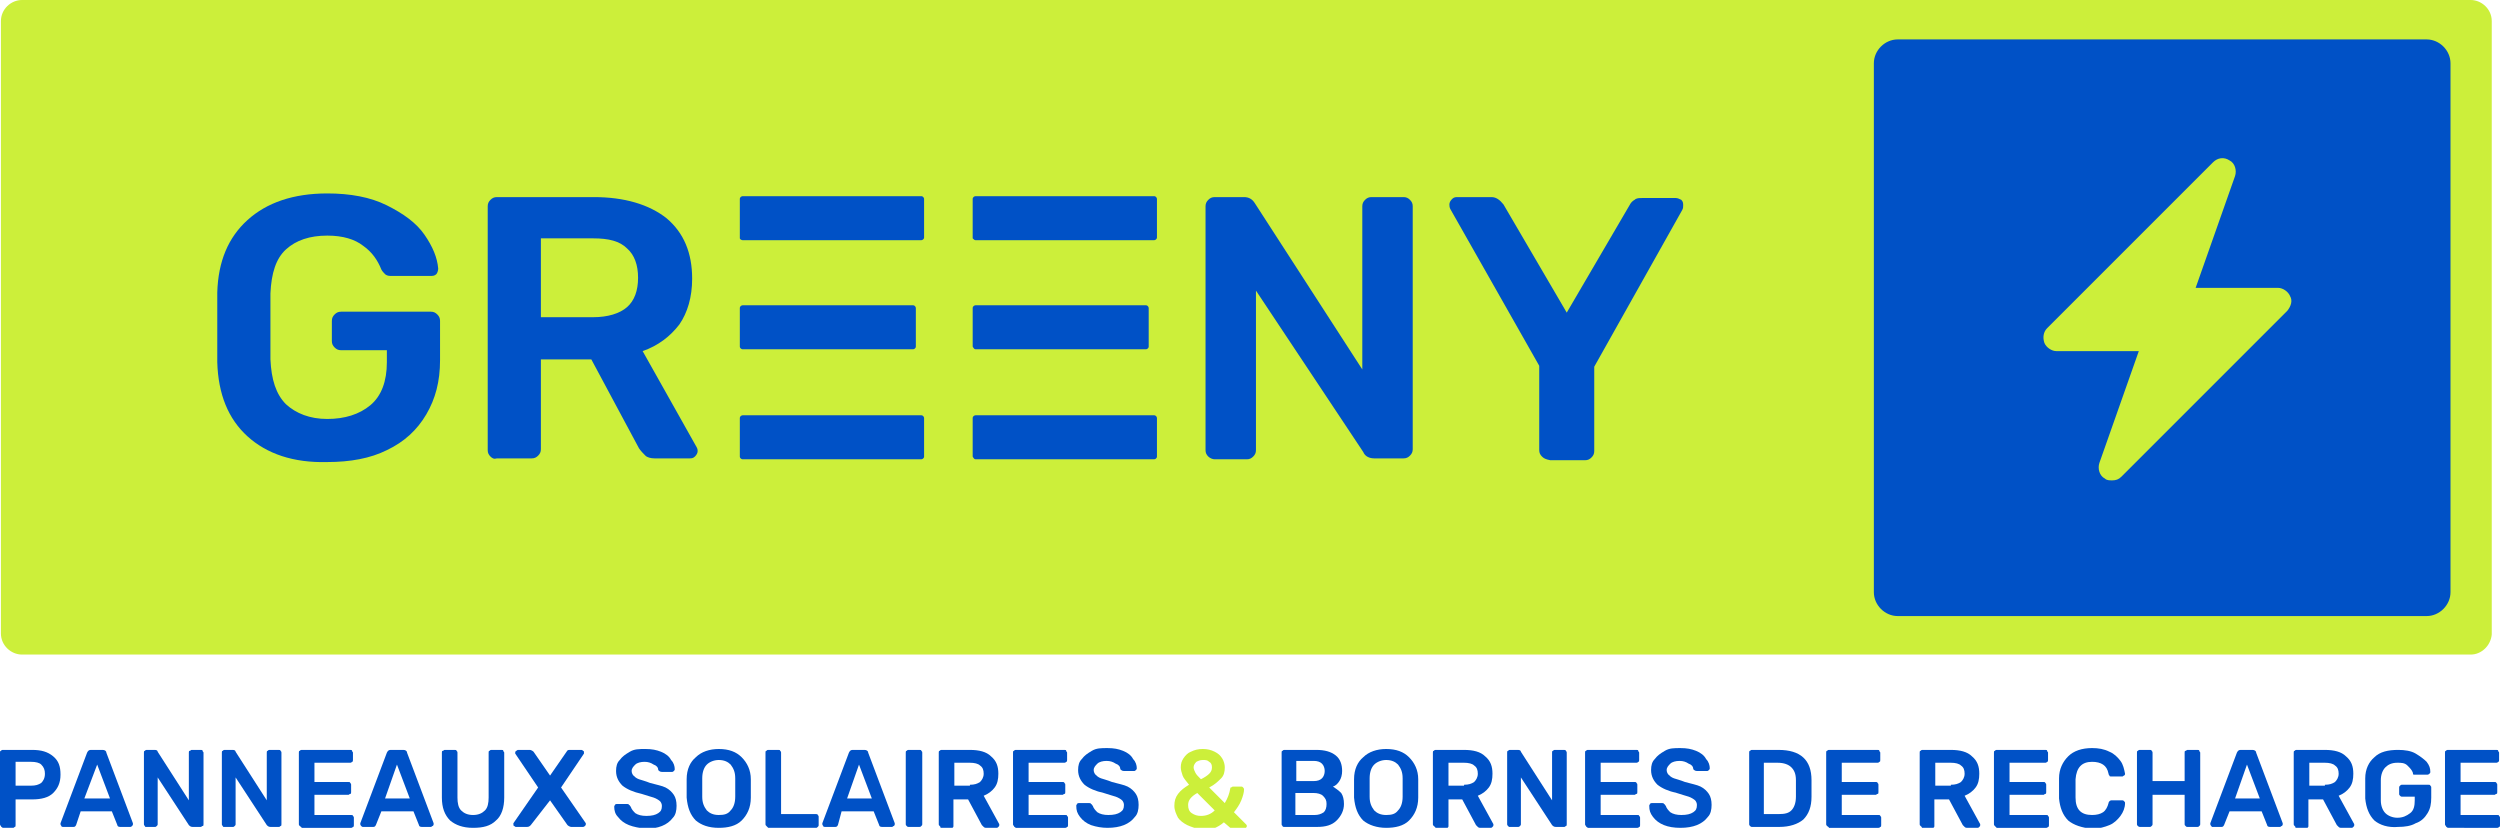
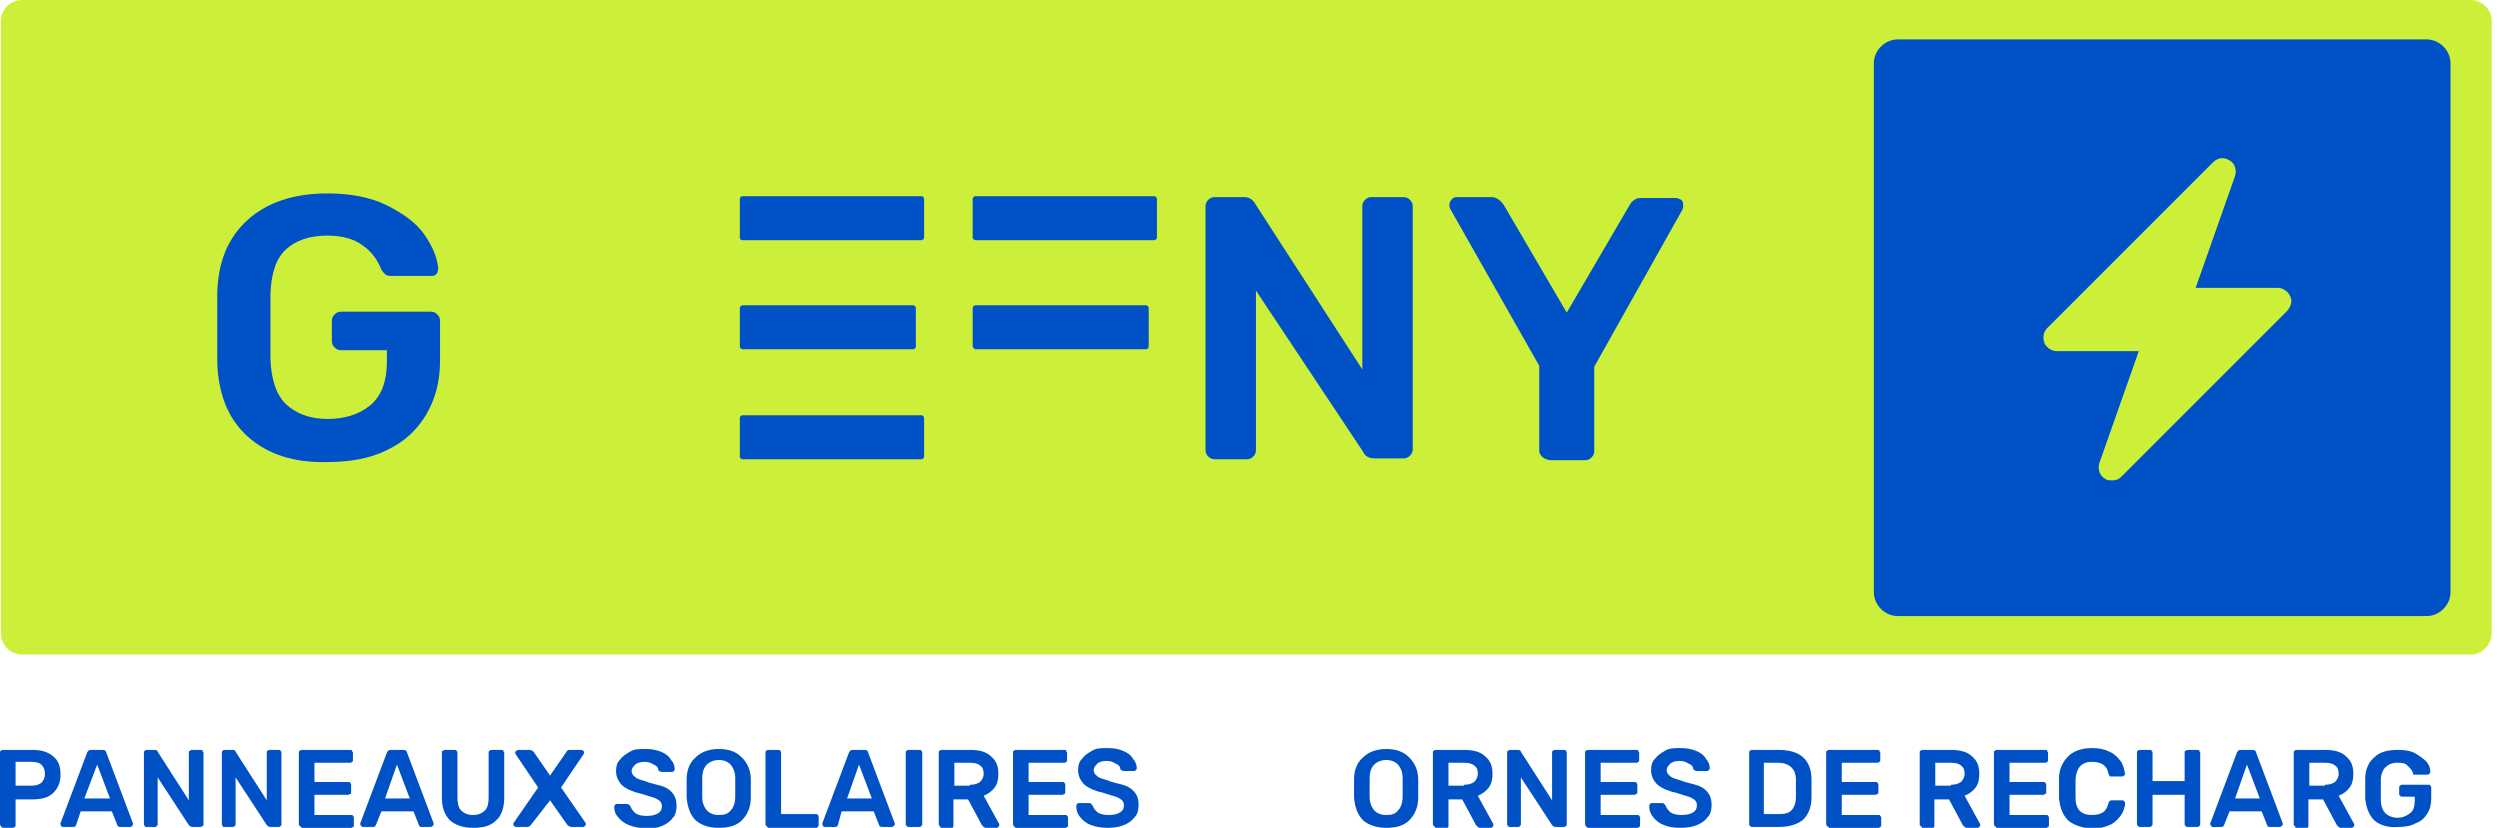
<svg xmlns="http://www.w3.org/2000/svg" version="1.1" id="Calque_1" x="0px" y="0px" viewBox="0 0 272.7 90.3" style="enable-background:new 0 0 272.7 90.3;" xml:space="preserve">
  <style type="text/css">
	.st0{fill:#CCEF3A;}
	.st1{fill:#0051C6;}
</style>
  <g>
    <g>
      <path class="st0" d="M269.5,71.4H2.4c-1.2,0-2.3-1-2.3-2.3V2.3C0.1,1,1.2,0,2.4,0h267.1c1.2,0,2.3,1,2.3,2.3v66.9    C271.7,70.4,270.7,71.4,269.5,71.4z" />
      <g>
        <g>
          <path class="st1" d="M27,47.6c-2.1-1.9-3.2-4.6-3.3-8.1c0-0.8,0-2.1,0-3.8c0-1.7,0-3,0-3.8c0.1-3.4,1.2-6,3.3-7.9      c2.1-1.9,5-2.9,8.7-2.9c2.5,0,4.7,0.4,6.5,1.3c1.8,0.9,3.2,1.9,4.1,3.2c0.9,1.3,1.4,2.5,1.5,3.7c0,0.2-0.1,0.5-0.2,0.6      c-0.2,0.2-0.4,0.2-0.7,0.2h-4.3c-0.3,0-0.5-0.1-0.6-0.2c-0.1-0.1-0.3-0.3-0.4-0.5c-0.4-1-1-1.9-2-2.6c-0.9-0.7-2.2-1.1-3.9-1.1      c-1.9,0-3.4,0.5-4.5,1.5c-1.1,1-1.6,2.6-1.7,4.8c0,0.8,0,2,0,3.6c0,1.6,0,2.8,0,3.6c0.1,2.2,0.6,3.8,1.7,4.9      c1.1,1,2.6,1.6,4.5,1.6c1.9,0,3.5-0.5,4.7-1.5c1.2-1,1.8-2.6,1.8-4.7v-1.3h-5c-0.3,0-0.5-0.1-0.7-0.3c-0.2-0.2-0.3-0.4-0.3-0.7      V35c0-0.3,0.1-0.5,0.3-0.7c0.2-0.2,0.4-0.3,0.7-0.3H47c0.3,0,0.5,0.1,0.7,0.3c0.2,0.2,0.3,0.4,0.3,0.7v4.3      c0,2.3-0.5,4.2-1.5,5.9c-1,1.7-2.4,3-4.3,3.9c-1.8,0.9-4,1.3-6.5,1.3C32,50.5,29.1,49.5,27,47.6z" />
-           <path class="st1" d="M53.5,49.8c-0.2-0.2-0.3-0.4-0.3-0.7V22.5c0-0.3,0.1-0.5,0.3-0.7c0.2-0.2,0.4-0.3,0.7-0.3h10.6      c3.3,0,6,0.8,7.9,2.3c1.9,1.6,2.8,3.8,2.8,6.6c0,2-0.5,3.7-1.4,5c-1,1.3-2.3,2.3-4,2.9L76,48.8c0.1,0.2,0.1,0.3,0.1,0.4      c0,0.2-0.1,0.4-0.3,0.6c-0.2,0.2-0.4,0.2-0.6,0.2h-3.8c-0.4,0-0.8-0.1-1-0.3c-0.2-0.2-0.5-0.5-0.7-0.8l-5.2-9.7H59v9.8      c0,0.3-0.1,0.5-0.3,0.7c-0.2,0.2-0.4,0.3-0.7,0.3h-3.8C53.9,50.1,53.7,50,53.5,49.8z M64.7,34.6c1.6,0,2.9-0.4,3.7-1.1      c0.8-0.7,1.2-1.8,1.2-3.2c0-1.4-0.4-2.5-1.2-3.2c-0.8-0.8-2-1.1-3.7-1.1H59v8.6H64.7z" />
          <path class="st1" d="M131.8,49.8c-0.2-0.2-0.3-0.4-0.3-0.7V22.5c0-0.3,0.1-0.5,0.3-0.7c0.2-0.2,0.4-0.3,0.7-0.3h3.2      c0.5,0,0.9,0.2,1.2,0.7l11.7,18.1V22.5c0-0.3,0.1-0.5,0.3-0.7c0.2-0.2,0.4-0.3,0.7-0.3h3.5c0.3,0,0.5,0.1,0.7,0.3      c0.2,0.2,0.3,0.4,0.3,0.7V49c0,0.3-0.1,0.5-0.3,0.7c-0.2,0.2-0.4,0.3-0.7,0.3h-3.2c-0.5,0-1-0.2-1.2-0.7L137,31.7v17.4      c0,0.3-0.1,0.5-0.3,0.7c-0.2,0.2-0.4,0.3-0.7,0.3h-3.5C132.3,50.1,132,50,131.8,49.8z" />
          <path class="st1" d="M168.2,49.8c-0.2-0.2-0.3-0.4-0.3-0.7v-9.2l-9.7-17.1c-0.1-0.2-0.1-0.4-0.1-0.5c0-0.2,0.1-0.4,0.3-0.6      c0.2-0.2,0.4-0.2,0.6-0.2h3.7c0.5,0,0.9,0.3,1.3,0.8l6.9,11.8l6.9-11.8c0.1-0.2,0.3-0.4,0.5-0.5c0.2-0.2,0.5-0.2,0.8-0.2h3.7      c0.2,0,0.4,0.1,0.6,0.2c0.2,0.2,0.2,0.4,0.2,0.6c0,0.2,0,0.3-0.1,0.5l-9.6,17.1v9.2c0,0.3-0.1,0.5-0.3,0.7      c-0.2,0.2-0.4,0.3-0.7,0.3h-3.8C168.6,50.1,168.4,50,168.2,49.8z" />
        </g>
        <path class="st1" d="M81,26.2h19.5c0.1,0,0.3-0.1,0.3-0.3v-4.2c0-0.1-0.1-0.3-0.3-0.3H81c-0.1,0-0.3,0.1-0.3,0.3V26     C80.7,26.1,80.9,26.2,81,26.2z" />
        <path class="st1" d="M81,50.1h19.5c0.1,0,0.3-0.1,0.3-0.3v-4.2c0-0.1-0.1-0.3-0.3-0.3H81c-0.1,0-0.3,0.1-0.3,0.3v4.2     C80.7,50,80.9,50.1,81,50.1z" />
        <path class="st1" d="M81,38.1h18.6c0.1,0,0.3-0.1,0.3-0.3v-4.2c0-0.1-0.1-0.3-0.3-0.3H81c-0.1,0-0.3,0.1-0.3,0.3v4.2     C80.7,38,80.9,38.1,81,38.1z" />
        <path class="st1" d="M106.4,26.2h19.5c0.1,0,0.3-0.1,0.3-0.3v-4.2c0-0.1-0.1-0.3-0.3-0.3h-19.5c-0.1,0-0.3,0.1-0.3,0.3V26     C106.2,26.1,106.3,26.2,106.4,26.2z" />
-         <path class="st1" d="M106.4,50.1h19.5c0.1,0,0.3-0.1,0.3-0.3v-4.2c0-0.1-0.1-0.3-0.3-0.3h-19.5c-0.1,0-0.3,0.1-0.3,0.3v4.2     C106.2,50,106.3,50.1,106.4,50.1z" />
        <path class="st1" d="M106.4,38.1H125c0.1,0,0.3-0.1,0.3-0.3v-4.2c0-0.1-0.1-0.3-0.3-0.3h-18.6c-0.1,0-0.3,0.1-0.3,0.3v4.2     C106.2,38,106.3,38.1,106.4,38.1z" />
      </g>
      <path class="st1" d="M264.7,4.3h-57.7c-1.4,0-2.6,1.2-2.6,2.6v57.7c0,1.4,1.2,2.6,2.6,2.6h57.7c1.4,0,2.6-1.2,2.6-2.6V6.9    C267.3,5.5,266.1,4.3,264.7,4.3z" />
      <path class="st0" d="M249.8,32.3c-0.2-0.5-0.8-0.9-1.3-0.9h-9l4.3-12.2c0.2-0.6,0-1.4-0.6-1.7c-0.6-0.4-1.3-0.3-1.8,0.2    l-18.1,18.1c-0.4,0.4-0.5,1-0.3,1.6c0.2,0.5,0.8,0.9,1.3,0.9h9L229,50.5c-0.2,0.6,0,1.4,0.6,1.7c0.2,0.2,0.5,0.2,0.8,0.2    c0.4,0,0.7-0.1,1-0.4l18.1-18.1C249.9,33.4,250.1,32.8,249.8,32.3z" />
    </g>
    <g>
      <path class="st1" d="M0.1,90.1C0,90,0,90,0,89.9v-7.8c0-0.1,0-0.2,0.1-0.2c0.1-0.1,0.1-0.1,0.2-0.1h3.2c1,0,1.7,0.2,2.3,0.7    c0.6,0.5,0.8,1.1,0.8,2c0,0.9-0.3,1.5-0.8,2s-1.3,0.7-2.3,0.7H1.7v2.8c0,0.1,0,0.2-0.1,0.2c-0.1,0.1-0.1,0.1-0.2,0.1H0.3    C0.2,90.2,0.1,90.2,0.1,90.1z M3.4,85.7c0.5,0,0.8-0.1,1.1-0.3c0.2-0.2,0.4-0.5,0.4-1c0-0.4-0.1-0.7-0.4-1    c-0.2-0.2-0.6-0.3-1.1-0.3H1.7v2.6H3.4z" />
      <path class="st1" d="M6.7,90.1c0,0-0.1-0.1-0.1-0.2l0-0.1l2.9-7.7c0.1-0.2,0.2-0.3,0.4-0.3h1.3c0.2,0,0.4,0.1,0.4,0.3l2.9,7.7    l0,0.1c0,0.1,0,0.1-0.1,0.2s-0.1,0.1-0.2,0.1h-1.1c-0.2,0-0.3-0.1-0.3-0.2l-0.6-1.5H8.8L8.3,90c-0.1,0.2-0.2,0.2-0.3,0.2H6.9    C6.8,90.2,6.7,90.2,6.7,90.1z M9.2,87.1H12l-1.4-3.7L9.2,87.1z" />
      <path class="st1" d="M15.8,90.1c-0.1-0.1-0.1-0.1-0.1-0.2v-7.8c0-0.1,0-0.2,0.1-0.2c0.1-0.1,0.1-0.1,0.2-0.1h0.9    c0.2,0,0.3,0.1,0.3,0.2l3.4,5.3v-5.2c0-0.1,0-0.2,0.1-0.2s0.1-0.1,0.2-0.1h1c0.1,0,0.2,0,0.2,0.1s0.1,0.1,0.1,0.2v7.8    c0,0.1,0,0.2-0.1,0.2s-0.1,0.1-0.2,0.1h-0.9c-0.2,0-0.3-0.1-0.4-0.2l-3.4-5.2v5.1c0,0.1,0,0.1-0.1,0.2c-0.1,0.1-0.1,0.1-0.2,0.1    h-1C15.9,90.2,15.8,90.2,15.8,90.1z" />
      <path class="st1" d="M24.3,90.1c-0.1-0.1-0.1-0.1-0.1-0.2v-7.8c0-0.1,0-0.2,0.1-0.2c0.1-0.1,0.1-0.1,0.2-0.1h0.9    c0.2,0,0.3,0.1,0.3,0.2l3.4,5.3v-5.2c0-0.1,0-0.2,0.1-0.2c0.1-0.1,0.1-0.1,0.2-0.1h1c0.1,0,0.2,0,0.2,0.1c0.1,0.1,0.1,0.1,0.1,0.2    v7.8c0,0.1,0,0.2-0.1,0.2c-0.1,0.1-0.1,0.1-0.2,0.1h-0.9c-0.2,0-0.3-0.1-0.4-0.2l-3.4-5.2v5.1c0,0.1,0,0.1-0.1,0.2    c-0.1,0.1-0.1,0.1-0.2,0.1h-1C24.4,90.2,24.3,90.2,24.3,90.1z" />
      <path class="st1" d="M32.7,90.1c-0.1-0.1-0.1-0.1-0.1-0.2v-7.8c0-0.1,0-0.2,0.1-0.2c0.1-0.1,0.1-0.1,0.2-0.1h5.3    c0.1,0,0.2,0,0.2,0.1s0.1,0.1,0.1,0.2v0.8c0,0.1,0,0.2-0.1,0.2c-0.1,0.1-0.1,0.1-0.2,0.1h-3.9v2.1H38c0.1,0,0.2,0,0.2,0.1    c0.1,0.1,0.1,0.1,0.1,0.2v0.8c0,0.1,0,0.2-0.1,0.2s-0.1,0.1-0.2,0.1h-3.7v2.2h4c0.1,0,0.2,0,0.2,0.1c0.1,0.1,0.1,0.1,0.1,0.2v0.8    c0,0.1,0,0.2-0.1,0.2c-0.1,0.1-0.1,0.1-0.2,0.1h-5.4C32.9,90.2,32.8,90.2,32.7,90.1z" />
      <path class="st1" d="M39.4,90.1c0,0-0.1-0.1-0.1-0.2l0-0.1l2.9-7.7c0.1-0.2,0.2-0.3,0.4-0.3H44c0.2,0,0.4,0.1,0.4,0.3l2.9,7.7    l0,0.1c0,0.1,0,0.1-0.1,0.2c-0.1,0-0.1,0.1-0.2,0.1H46c-0.2,0-0.3-0.1-0.3-0.2l-0.6-1.5h-3.5L41,90c-0.1,0.2-0.2,0.2-0.3,0.2h-1.1    C39.5,90.2,39.5,90.2,39.4,90.1z M42,87.1h2.7l-1.4-3.7L42,87.1z" />
      <path class="st1" d="M49.1,89.5c-0.6-0.6-0.9-1.4-0.9-2.5v-4.9c0-0.1,0-0.2,0.1-0.2s0.1-0.1,0.2-0.1h1.1c0.1,0,0.2,0,0.2,0.1    c0.1,0.1,0.1,0.1,0.1,0.2V87c0,0.6,0.1,1.1,0.4,1.4c0.3,0.3,0.7,0.5,1.3,0.5s1-0.2,1.3-0.5c0.3-0.3,0.4-0.8,0.4-1.4v-4.9    c0-0.1,0-0.2,0.1-0.2c0.1-0.1,0.1-0.1,0.2-0.1h1.1c0.1,0,0.2,0,0.2,0.1S55,82,55,82.1V87c0,1.1-0.3,2-0.9,2.5    c-0.6,0.6-1.4,0.8-2.5,0.8C50.5,90.3,49.7,90,49.1,89.5z" />
      <path class="st1" d="M56.1,90.1c-0.1,0-0.1-0.1-0.1-0.2c0,0,0-0.1,0-0.1l2.7-3.9l-2.5-3.7c0,0,0-0.1,0-0.1c0-0.1,0-0.1,0.1-0.2    c0.1,0,0.1-0.1,0.2-0.1h1.3c0.1,0,0.3,0.1,0.4,0.2l1.8,2.6l1.8-2.6c0.1-0.2,0.2-0.2,0.4-0.2h1.2c0.1,0,0.1,0,0.2,0.1    c0.1,0,0.1,0.1,0.1,0.2c0,0,0,0.1,0,0.1l-2.5,3.7l2.7,3.9c0,0,0,0.1,0,0.1c0,0.1,0,0.1-0.1,0.2c0,0-0.1,0.1-0.2,0.1h-1.3    c-0.1,0-0.3-0.1-0.4-0.2l-1.9-2.7L57.9,90c-0.1,0.1-0.2,0.2-0.4,0.2h-1.2C56.2,90.2,56.2,90.2,56.1,90.1z" />
      <path class="st1" d="M68.6,90c-0.5-0.2-0.9-0.5-1.2-0.9C67.1,88.8,67,88.4,67,88c0-0.1,0-0.1,0.1-0.2c0-0.1,0.1-0.1,0.2-0.1h1.1    c0.1,0,0.2,0,0.2,0.1c0.1,0,0.1,0.1,0.2,0.2c0.1,0.3,0.3,0.5,0.5,0.7c0.3,0.2,0.7,0.3,1.2,0.3c0.6,0,1-0.1,1.3-0.3    c0.3-0.2,0.4-0.4,0.4-0.8c0-0.2-0.1-0.4-0.2-0.5c-0.1-0.1-0.4-0.3-0.7-0.4c-0.3-0.1-0.7-0.2-1.3-0.4c-0.9-0.2-1.6-0.5-2.1-0.9    c-0.4-0.4-0.7-0.9-0.7-1.6c0-0.5,0.1-0.9,0.4-1.2c0.3-0.4,0.6-0.6,1.1-0.9s1-0.3,1.7-0.3c0.7,0,1.2,0.1,1.7,0.3    c0.5,0.2,0.9,0.5,1.1,0.9c0.3,0.3,0.4,0.7,0.4,1c0,0.1,0,0.1-0.1,0.2s-0.1,0.1-0.2,0.1h-1.1c-0.2,0-0.3-0.1-0.4-0.2    c0-0.3-0.2-0.5-0.5-0.6c-0.3-0.2-0.6-0.3-1-0.3c-0.4,0-0.8,0.1-1,0.3s-0.4,0.4-0.4,0.7c0,0.2,0.1,0.4,0.2,0.5s0.3,0.3,0.6,0.4    c0.3,0.1,0.7,0.2,1.2,0.4c0.7,0.2,1.3,0.3,1.7,0.5c0.4,0.2,0.7,0.5,0.9,0.8s0.3,0.7,0.3,1.2c0,0.5-0.1,1-0.4,1.3    c-0.3,0.4-0.7,0.7-1.2,0.9c-0.5,0.2-1.1,0.3-1.8,0.3C69.7,90.3,69.1,90.2,68.6,90z" />
      <path class="st1" d="M75.9,89.5c-0.6-0.6-0.9-1.4-1-2.5c0-0.2,0-0.6,0-1c0-0.5,0-0.8,0-1c0-1.1,0.4-1.9,1-2.4    c0.6-0.6,1.5-0.9,2.5-0.9c1.1,0,1.9,0.3,2.5,0.9c0.6,0.6,1,1.4,1,2.4c0,0.5,0,0.8,0,1c0,0.2,0,0.6,0,1c0,1.1-0.4,1.9-1,2.5    c-0.6,0.6-1.5,0.8-2.5,0.8C77.3,90.3,76.5,90,75.9,89.5z M79.7,88.4c0.3-0.3,0.5-0.8,0.5-1.5c0-0.5,0-0.8,0-1c0-0.2,0-0.5,0-1    c0-0.7-0.2-1.1-0.5-1.5c-0.3-0.3-0.7-0.5-1.3-0.5c-0.5,0-1,0.2-1.3,0.5c-0.3,0.3-0.5,0.8-0.5,1.5c0,0.2,0,0.6,0,1c0,0.4,0,0.7,0,1    c0,0.7,0.2,1.1,0.5,1.5c0.3,0.3,0.7,0.5,1.3,0.5C79,88.9,79.4,88.8,79.7,88.4z" />
      <path class="st1" d="M83.6,90.1c-0.1-0.1-0.1-0.1-0.1-0.2v-7.8c0-0.1,0-0.2,0.1-0.2c0.1-0.1,0.1-0.1,0.2-0.1h1.1    c0.1,0,0.2,0,0.2,0.1c0.1,0.1,0.1,0.1,0.1,0.2v6.7H89c0.1,0,0.2,0,0.2,0.1c0.1,0.1,0.1,0.1,0.1,0.2v0.9c0,0.1,0,0.1-0.1,0.2    c-0.1,0.1-0.1,0.1-0.2,0.1h-5.2C83.7,90.2,83.7,90.2,83.6,90.1z" />
      <path class="st1" d="M89.8,90.1c0,0-0.1-0.1-0.1-0.2l0-0.1l2.9-7.7c0.1-0.2,0.2-0.3,0.4-0.3h1.3c0.2,0,0.4,0.1,0.4,0.3l2.9,7.7    l0,0.1c0,0.1,0,0.1-0.1,0.2c-0.1,0-0.1,0.1-0.2,0.1h-1.1c-0.2,0-0.3-0.1-0.3-0.2l-0.6-1.5h-3.5L91.4,90c-0.1,0.2-0.2,0.2-0.3,0.2    H90C89.9,90.2,89.8,90.2,89.8,90.1z M92.4,87.1h2.7l-1.4-3.7L92.4,87.1z" />
      <path class="st1" d="M98.9,90.1c-0.1-0.1-0.1-0.1-0.1-0.2v-7.8c0-0.1,0-0.2,0.1-0.2c0.1-0.1,0.1-0.1,0.2-0.1h1.2    c0.1,0,0.2,0,0.2,0.1c0.1,0.1,0.1,0.1,0.1,0.2v7.8c0,0.1,0,0.1-0.1,0.2c-0.1,0.1-0.1,0.1-0.2,0.1h-1.2C99,90.2,99,90.2,98.9,90.1z    " />
      <path class="st1" d="M102.5,90.1c-0.1-0.1-0.1-0.1-0.1-0.2v-7.8c0-0.1,0-0.2,0.1-0.2c0.1-0.1,0.1-0.1,0.2-0.1h3.1    c1,0,1.8,0.2,2.3,0.7c0.6,0.5,0.8,1.1,0.8,1.9c0,0.6-0.1,1.1-0.4,1.5c-0.3,0.4-0.7,0.7-1.2,0.9l1.7,3.1c0,0,0,0.1,0,0.1    c0,0.1,0,0.1-0.1,0.2s-0.1,0.1-0.2,0.1h-1.1c-0.1,0-0.2,0-0.3-0.1c-0.1-0.1-0.1-0.1-0.2-0.2l-1.5-2.8h-1.6v2.9    c0,0.1,0,0.1-0.1,0.2c-0.1,0.1-0.1,0.1-0.2,0.1h-1.1C102.6,90.2,102.6,90.2,102.5,90.1z M105.8,85.6c0.5,0,0.8-0.1,1.1-0.3    c0.2-0.2,0.4-0.5,0.4-0.9c0-0.4-0.1-0.7-0.4-0.9c-0.2-0.2-0.6-0.3-1.1-0.3h-1.7v2.5H105.8z" />
      <path class="st1" d="M110.6,90.1c-0.1-0.1-0.1-0.1-0.1-0.2v-7.8c0-0.1,0-0.2,0.1-0.2c0.1-0.1,0.1-0.1,0.2-0.1h5.3    c0.1,0,0.2,0,0.2,0.1s0.1,0.1,0.1,0.2v0.8c0,0.1,0,0.2-0.1,0.2c-0.1,0.1-0.1,0.1-0.2,0.1h-3.9v2.1h3.7c0.1,0,0.2,0,0.2,0.1    c0.1,0.1,0.1,0.1,0.1,0.2v0.8c0,0.1,0,0.2-0.1,0.2s-0.1,0.1-0.2,0.1h-3.7v2.2h4c0.1,0,0.2,0,0.2,0.1c0.1,0.1,0.1,0.1,0.1,0.2v0.8    c0,0.1,0,0.2-0.1,0.2c-0.1,0.1-0.1,0.1-0.2,0.1h-5.4C110.7,90.2,110.6,90.2,110.6,90.1z" />
      <path class="st1" d="M119,90c-0.5-0.2-0.9-0.5-1.2-0.9c-0.3-0.4-0.4-0.7-0.4-1.2c0-0.1,0-0.1,0.1-0.2c0-0.1,0.1-0.1,0.2-0.1h1.1    c0.1,0,0.2,0,0.2,0.1c0.1,0,0.1,0.1,0.2,0.2c0.1,0.3,0.3,0.5,0.5,0.7c0.3,0.2,0.7,0.3,1.2,0.3c0.6,0,1-0.1,1.3-0.3    c0.3-0.2,0.4-0.4,0.4-0.8c0-0.2-0.1-0.4-0.2-0.5c-0.1-0.1-0.4-0.3-0.7-0.4c-0.3-0.1-0.7-0.2-1.3-0.4c-0.9-0.2-1.6-0.5-2.1-0.9    c-0.4-0.4-0.7-0.9-0.7-1.6c0-0.5,0.1-0.9,0.4-1.2c0.3-0.4,0.6-0.6,1.1-0.9s1-0.3,1.7-0.3c0.7,0,1.2,0.1,1.7,0.3    c0.5,0.2,0.9,0.5,1.1,0.9c0.3,0.3,0.4,0.7,0.4,1c0,0.1,0,0.1-0.1,0.2s-0.1,0.1-0.2,0.1h-1.1c-0.2,0-0.3-0.1-0.4-0.2    c0-0.3-0.2-0.5-0.5-0.6c-0.3-0.2-0.6-0.3-1-0.3c-0.4,0-0.8,0.1-1,0.3s-0.4,0.4-0.4,0.7c0,0.2,0.1,0.4,0.2,0.5s0.3,0.3,0.6,0.4    c0.3,0.1,0.7,0.2,1.2,0.4c0.7,0.2,1.3,0.3,1.7,0.5c0.4,0.2,0.7,0.5,0.9,0.8s0.3,0.7,0.3,1.2c0,0.5-0.1,1-0.4,1.3    c-0.3,0.4-0.7,0.7-1.2,0.9c-0.5,0.2-1.1,0.3-1.8,0.3C120.2,90.3,119.6,90.2,119,90z" />
-       <path class="st0" d="M129.5,90c-0.4-0.2-0.8-0.5-1-0.8c-0.2-0.4-0.4-0.8-0.4-1.3c0-0.5,0.1-0.9,0.4-1.3c0.3-0.4,0.7-0.7,1.2-1    c-0.3-0.4-0.6-0.7-0.7-1c-0.1-0.3-0.2-0.6-0.2-0.9c0-0.4,0.1-0.7,0.3-1c0.2-0.3,0.5-0.6,0.8-0.7c0.4-0.2,0.8-0.3,1.3-0.3    c0.5,0,0.9,0.1,1.3,0.3c0.4,0.2,0.6,0.4,0.8,0.7c0.2,0.3,0.3,0.7,0.3,1c0,0.5-0.1,0.9-0.4,1.2c-0.3,0.3-0.7,0.7-1.3,1l1.7,1.7    c0.3-0.5,0.5-1,0.6-1.6c0-0.1,0-0.1,0.1-0.1c0,0,0.1-0.1,0.2-0.1h0.9c0.1,0,0.1,0,0.2,0.1c0,0,0.1,0.1,0.1,0.2    c0,0.3-0.1,0.7-0.3,1.2s-0.5,0.9-0.8,1.3l1.3,1.3c0.1,0.1,0.1,0.1,0.1,0.2c0,0.1,0,0.1-0.1,0.2s-0.1,0.1-0.2,0.1h-1.2    c-0.1,0-0.2,0-0.3-0.1l-0.7-0.6c-0.7,0.6-1.5,0.9-2.5,0.9C130.4,90.3,129.9,90.2,129.5,90z M132.5,88.4l-1.9-1.9    c-0.7,0.4-1,0.8-1,1.3c0,0.4,0.1,0.7,0.4,0.9c0.3,0.2,0.6,0.3,1,0.3C131.6,89,132.1,88.8,132.5,88.4z M131.9,84.4    c0.2-0.2,0.3-0.4,0.3-0.7s-0.1-0.5-0.3-0.6c-0.2-0.2-0.4-0.2-0.7-0.2c-0.3,0-0.5,0.1-0.7,0.2c-0.2,0.2-0.3,0.4-0.3,0.6    c0,0.2,0.1,0.4,0.2,0.6c0.1,0.2,0.3,0.4,0.6,0.7C131.4,84.8,131.7,84.6,131.9,84.4z" />
-       <path class="st1" d="M139.9,90.1c-0.1-0.1-0.1-0.1-0.1-0.2v-7.8c0-0.1,0-0.2,0.1-0.2c0.1-0.1,0.1-0.1,0.2-0.1h3.5    c0.9,0,1.6,0.2,2.1,0.6c0.5,0.4,0.7,1,0.7,1.7c0,0.4-0.1,0.8-0.3,1.1c-0.2,0.3-0.4,0.5-0.7,0.6c0.3,0.2,0.6,0.4,0.9,0.7    c0.2,0.3,0.3,0.7,0.3,1.2c0,0.7-0.3,1.3-0.8,1.8s-1.2,0.7-2.1,0.7h-3.6C140,90.2,139.9,90.2,139.9,90.1z M143.3,85.2    c0.4,0,0.7-0.1,0.9-0.3c0.2-0.2,0.3-0.5,0.3-0.8c0-0.3-0.1-0.6-0.3-0.8c-0.2-0.2-0.5-0.3-0.9-0.3h-1.9v2.2H143.3z M143.4,88.9    c0.4,0,0.7-0.1,1-0.3c0.2-0.2,0.3-0.5,0.3-0.9s-0.1-0.6-0.4-0.9c-0.2-0.2-0.6-0.3-1-0.3h-2v2.4H143.4z" />
      <path class="st1" d="M148.7,89.5c-0.6-0.6-0.9-1.4-1-2.5c0-0.2,0-0.6,0-1c0-0.5,0-0.8,0-1c0-1.1,0.4-1.9,1-2.4    c0.6-0.6,1.5-0.9,2.5-0.9c1.1,0,1.9,0.3,2.5,0.9c0.6,0.6,1,1.4,1,2.4c0,0.5,0,0.8,0,1c0,0.2,0,0.6,0,1c0,1.1-0.4,1.9-1,2.5    c-0.6,0.6-1.5,0.8-2.5,0.8C150.2,90.3,149.3,90,148.7,89.5z M152.5,88.4c0.3-0.3,0.5-0.8,0.5-1.5c0-0.5,0-0.8,0-1c0-0.2,0-0.5,0-1    c0-0.7-0.2-1.1-0.5-1.5c-0.3-0.3-0.7-0.5-1.3-0.5c-0.5,0-1,0.2-1.3,0.5c-0.3,0.3-0.5,0.8-0.5,1.5c0,0.2,0,0.6,0,1c0,0.4,0,0.7,0,1    c0,0.7,0.2,1.1,0.5,1.5c0.3,0.3,0.7,0.5,1.3,0.5C151.8,88.9,152.2,88.8,152.5,88.4z" />
      <path class="st1" d="M156.4,90.1c-0.1-0.1-0.1-0.1-0.1-0.2v-7.8c0-0.1,0-0.2,0.1-0.2c0.1-0.1,0.1-0.1,0.2-0.1h3.1    c1,0,1.8,0.2,2.3,0.7c0.6,0.5,0.8,1.1,0.8,1.9c0,0.6-0.1,1.1-0.4,1.5c-0.3,0.4-0.7,0.7-1.2,0.9l1.7,3.1c0,0,0,0.1,0,0.1    c0,0.1,0,0.1-0.1,0.2s-0.1,0.1-0.2,0.1h-1.1c-0.1,0-0.2,0-0.3-0.1c-0.1-0.1-0.1-0.1-0.2-0.2l-1.5-2.8H158v2.9c0,0.1,0,0.1-0.1,0.2    c-0.1,0.1-0.1,0.1-0.2,0.1h-1.1C156.6,90.2,156.5,90.2,156.4,90.1z M159.7,85.6c0.5,0,0.8-0.1,1.1-0.3c0.2-0.2,0.4-0.5,0.4-0.9    c0-0.4-0.1-0.7-0.4-0.9c-0.2-0.2-0.6-0.3-1.1-0.3H158v2.5H159.7z" />
      <path class="st1" d="M164.5,90.1c-0.1-0.1-0.1-0.1-0.1-0.2v-7.8c0-0.1,0-0.2,0.1-0.2c0.1-0.1,0.1-0.1,0.2-0.1h0.9    c0.2,0,0.3,0.1,0.3,0.2l3.4,5.3v-5.2c0-0.1,0-0.2,0.1-0.2c0.1-0.1,0.1-0.1,0.2-0.1h1c0.1,0,0.2,0,0.2,0.1c0.1,0.1,0.1,0.1,0.1,0.2    v7.8c0,0.1,0,0.2-0.1,0.2c-0.1,0.1-0.1,0.1-0.2,0.1h-0.9c-0.2,0-0.3-0.1-0.4-0.2l-3.4-5.2v5.1c0,0.1,0,0.1-0.1,0.2    c-0.1,0.1-0.1,0.1-0.2,0.1h-1C164.6,90.2,164.6,90.2,164.5,90.1z" />
      <path class="st1" d="M173,90.1c-0.1-0.1-0.1-0.1-0.1-0.2v-7.8c0-0.1,0-0.2,0.1-0.2c0.1-0.1,0.1-0.1,0.2-0.1h5.3    c0.1,0,0.2,0,0.2,0.1s0.1,0.1,0.1,0.2v0.8c0,0.1,0,0.2-0.1,0.2c-0.1,0.1-0.1,0.1-0.2,0.1h-3.9v2.1h3.7c0.1,0,0.2,0,0.2,0.1    c0.1,0.1,0.1,0.1,0.1,0.2v0.8c0,0.1,0,0.2-0.1,0.2s-0.1,0.1-0.2,0.1h-3.7v2.2h4c0.1,0,0.2,0,0.2,0.1c0.1,0.1,0.1,0.1,0.1,0.2v0.8    c0,0.1,0,0.2-0.1,0.2c-0.1,0.1-0.1,0.1-0.2,0.1h-5.4C173.1,90.2,173,90.2,173,90.1z" />
      <path class="st1" d="M181.5,90c-0.5-0.2-0.9-0.5-1.2-0.9c-0.3-0.4-0.4-0.7-0.4-1.2c0-0.1,0-0.1,0.1-0.2c0-0.1,0.1-0.1,0.2-0.1h1.1    c0.1,0,0.2,0,0.2,0.1c0.1,0,0.1,0.1,0.2,0.2c0.1,0.3,0.3,0.5,0.5,0.7c0.3,0.2,0.7,0.3,1.2,0.3c0.6,0,1-0.1,1.3-0.3    c0.3-0.2,0.4-0.4,0.4-0.8c0-0.2-0.1-0.4-0.2-0.5c-0.1-0.1-0.4-0.3-0.7-0.4c-0.3-0.1-0.7-0.2-1.3-0.4c-0.9-0.2-1.6-0.5-2.1-0.9    c-0.4-0.4-0.7-0.9-0.7-1.6c0-0.5,0.1-0.9,0.4-1.2c0.3-0.4,0.6-0.6,1.1-0.9s1-0.3,1.7-0.3c0.7,0,1.2,0.1,1.7,0.3    c0.5,0.2,0.9,0.5,1.1,0.9c0.3,0.3,0.4,0.7,0.4,1c0,0.1,0,0.1-0.1,0.2s-0.1,0.1-0.2,0.1h-1.1c-0.2,0-0.3-0.1-0.4-0.2    c0-0.3-0.2-0.5-0.5-0.6c-0.3-0.2-0.6-0.3-1-0.3c-0.4,0-0.8,0.1-1,0.3s-0.4,0.4-0.4,0.7c0,0.2,0.1,0.4,0.2,0.5s0.3,0.3,0.6,0.4    c0.3,0.1,0.7,0.2,1.2,0.4c0.7,0.2,1.3,0.3,1.7,0.5c0.4,0.2,0.7,0.5,0.9,0.8s0.3,0.7,0.3,1.2c0,0.5-0.1,1-0.4,1.3    c-0.3,0.4-0.7,0.7-1.2,0.9c-0.5,0.2-1.1,0.3-1.8,0.3C182.6,90.3,182,90.2,181.5,90z" />
      <path class="st1" d="M190.9,90.1c-0.1-0.1-0.1-0.1-0.1-0.2v-7.8c0-0.1,0-0.2,0.1-0.2c0.1-0.1,0.1-0.1,0.2-0.1h2.9    c2.4,0,3.6,1.1,3.6,3.3c0,0.5,0,0.8,0,0.9c0,0.2,0,0.5,0,0.9c0,1.1-0.3,1.9-0.9,2.5c-0.6,0.5-1.5,0.8-2.6,0.8h-3    C191,90.2,191,90.2,190.9,90.1z M194,88.8c0.7,0,1.1-0.1,1.4-0.4c0.3-0.3,0.5-0.8,0.5-1.5c0-0.5,0-0.8,0-0.9c0-0.1,0-0.4,0-0.9    c0-0.7-0.2-1.1-0.5-1.4s-0.8-0.5-1.5-0.5h-1.5v5.6H194z" />
      <path class="st1" d="M199.3,90.1c-0.1-0.1-0.1-0.1-0.1-0.2v-7.8c0-0.1,0-0.2,0.1-0.2c0.1-0.1,0.1-0.1,0.2-0.1h5.3    c0.1,0,0.2,0,0.2,0.1s0.1,0.1,0.1,0.2v0.8c0,0.1,0,0.2-0.1,0.2c-0.1,0.1-0.1,0.1-0.2,0.1h-3.9v2.1h3.7c0.1,0,0.2,0,0.2,0.1    c0.1,0.1,0.1,0.1,0.1,0.2v0.8c0,0.1,0,0.2-0.1,0.2s-0.1,0.1-0.2,0.1h-3.7v2.2h4c0.1,0,0.2,0,0.2,0.1c0.1,0.1,0.1,0.1,0.1,0.2v0.8    c0,0.1,0,0.2-0.1,0.2c-0.1,0.1-0.1,0.1-0.2,0.1h-5.4C199.5,90.2,199.4,90.2,199.3,90.1z" />
      <path class="st1" d="M209.5,90.1c-0.1-0.1-0.1-0.1-0.1-0.2v-7.8c0-0.1,0-0.2,0.1-0.2c0.1-0.1,0.1-0.1,0.2-0.1h3.1    c1,0,1.8,0.2,2.3,0.7c0.6,0.5,0.8,1.1,0.8,1.9c0,0.6-0.1,1.1-0.4,1.5c-0.3,0.4-0.7,0.7-1.2,0.9l1.7,3.1c0,0,0,0.1,0,0.1    c0,0.1,0,0.1-0.1,0.2s-0.1,0.1-0.2,0.1h-1.1c-0.1,0-0.2,0-0.3-0.1c-0.1-0.1-0.1-0.1-0.2-0.2l-1.5-2.8h-1.6v2.9    c0,0.1,0,0.1-0.1,0.2c-0.1,0.1-0.1,0.1-0.2,0.1h-1.1C209.7,90.2,209.6,90.2,209.5,90.1z M212.8,85.6c0.5,0,0.8-0.1,1.1-0.3    c0.2-0.2,0.4-0.5,0.4-0.9c0-0.4-0.1-0.7-0.4-0.9c-0.2-0.2-0.6-0.3-1.1-0.3h-1.7v2.5H212.8z" />
      <path class="st1" d="M217.6,90.1c-0.1-0.1-0.1-0.1-0.1-0.2v-7.8c0-0.1,0-0.2,0.1-0.2c0.1-0.1,0.1-0.1,0.2-0.1h5.3    c0.1,0,0.2,0,0.2,0.1s0.1,0.1,0.1,0.2v0.8c0,0.1,0,0.2-0.1,0.2c-0.1,0.1-0.1,0.1-0.2,0.1h-3.9v2.1h3.7c0.1,0,0.2,0,0.2,0.1    c0.1,0.1,0.1,0.1,0.1,0.2v0.8c0,0.1,0,0.2-0.1,0.2s-0.1,0.1-0.2,0.1h-3.7v2.2h4c0.1,0,0.2,0,0.2,0.1c0.1,0.1,0.1,0.1,0.1,0.2v0.8    c0,0.1,0,0.2-0.1,0.2c-0.1,0.1-0.1,0.1-0.2,0.1h-5.4C217.7,90.2,217.7,90.2,217.6,90.1z" />
      <path class="st1" d="M225.6,89.5c-0.6-0.6-0.9-1.4-1-2.4c0-0.2,0-0.6,0-1.1c0-0.5,0-0.9,0-1.1c0-1,0.4-1.8,1-2.4s1.5-0.9,2.6-0.9    c0.7,0,1.3,0.1,1.9,0.4c0.5,0.2,0.9,0.6,1.2,1s0.4,0.9,0.5,1.4v0c0,0.1,0,0.1-0.1,0.2c-0.1,0-0.1,0.1-0.2,0.1h-1.2    c-0.1,0-0.2,0-0.2-0.1c0,0-0.1-0.1-0.1-0.2c-0.1-0.5-0.3-0.8-0.6-1c-0.3-0.2-0.7-0.3-1.2-0.3c-1.1,0-1.7,0.6-1.8,1.9    c0,0.2,0,0.5,0,1c0,0.4,0,0.8,0,1c0,1.3,0.6,1.9,1.8,1.9c0.5,0,0.9-0.1,1.2-0.3s0.5-0.6,0.6-1c0-0.1,0.1-0.2,0.1-0.2    c0,0,0.1-0.1,0.2-0.1h1.2c0.1,0,0.1,0,0.2,0.1s0.1,0.1,0.1,0.2c0,0.5-0.2,1-0.5,1.4s-0.7,0.8-1.2,1c-0.5,0.2-1.1,0.4-1.9,0.4    C227.1,90.3,226.2,90,225.6,89.5z" />
      <path class="st1" d="M233.2,90.1c-0.1-0.1-0.1-0.1-0.1-0.2v-7.8c0-0.1,0-0.2,0.1-0.2c0.1-0.1,0.1-0.1,0.2-0.1h1.1    c0.1,0,0.2,0,0.2,0.1c0.1,0.1,0.1,0.1,0.1,0.2v3.1h3.5v-3.1c0-0.1,0-0.2,0.1-0.2s0.1-0.1,0.2-0.1h1.1c0.1,0,0.2,0,0.2,0.1    s0.1,0.1,0.1,0.2v7.8c0,0.1,0,0.1-0.1,0.2s-0.1,0.1-0.2,0.1h-1.1c-0.1,0-0.1,0-0.2-0.1s-0.1-0.1-0.1-0.2v-3.2h-3.5v3.2    c0,0.1,0,0.1-0.1,0.2c-0.1,0.1-0.1,0.1-0.2,0.1h-1.1C233.4,90.2,233.3,90.2,233.2,90.1z" />
      <path class="st1" d="M241.2,90.1c0,0-0.1-0.1-0.1-0.2l0-0.1l2.9-7.7c0.1-0.2,0.2-0.3,0.4-0.3h1.3c0.2,0,0.4,0.1,0.4,0.3l2.9,7.7    l0,0.1c0,0.1,0,0.1-0.1,0.2c-0.1,0-0.1,0.1-0.2,0.1h-1.1c-0.2,0-0.3-0.1-0.3-0.2l-0.6-1.5h-3.5l-0.6,1.5c-0.1,0.2-0.2,0.2-0.3,0.2    h-1.1C241.3,90.2,241.3,90.2,241.2,90.1z M243.8,87.1h2.7l-1.4-3.7L243.8,87.1z" />
      <path class="st1" d="M250.3,90.1c-0.1-0.1-0.1-0.1-0.1-0.2v-7.8c0-0.1,0-0.2,0.1-0.2c0.1-0.1,0.1-0.1,0.2-0.1h3.1    c1,0,1.8,0.2,2.3,0.7c0.6,0.5,0.8,1.1,0.8,1.9c0,0.6-0.1,1.1-0.4,1.5c-0.3,0.4-0.7,0.7-1.2,0.9l1.7,3.1c0,0,0,0.1,0,0.1    c0,0.1,0,0.1-0.1,0.2s-0.1,0.1-0.2,0.1h-1.1c-0.1,0-0.2,0-0.3-0.1c-0.1-0.1-0.1-0.1-0.2-0.2l-1.5-2.8h-1.6v2.9    c0,0.1,0,0.1-0.1,0.2c-0.1,0.1-0.1,0.1-0.2,0.1h-1.1C250.4,90.2,250.4,90.2,250.3,90.1z M253.6,85.6c0.5,0,0.8-0.1,1.1-0.3    c0.2-0.2,0.4-0.5,0.4-0.9c0-0.4-0.1-0.7-0.4-0.9c-0.2-0.2-0.6-0.3-1.1-0.3h-1.7v2.5H253.6z" />
      <path class="st1" d="M259,89.5c-0.6-0.6-0.9-1.4-1-2.4c0-0.2,0-0.6,0-1.1s0-0.9,0-1.1c0-1,0.4-1.8,1-2.3c0.6-0.6,1.5-0.8,2.6-0.8    c0.7,0,1.4,0.1,1.9,0.4c0.5,0.3,0.9,0.6,1.2,0.9c0.3,0.4,0.4,0.7,0.4,1.1c0,0.1,0,0.1-0.1,0.2c0,0-0.1,0.1-0.2,0.1h-1.3    c-0.1,0-0.1,0-0.2,0s-0.1-0.1-0.1-0.2c-0.1-0.3-0.3-0.5-0.6-0.8s-0.7-0.3-1.1-0.3c-0.6,0-1,0.2-1.3,0.5c-0.3,0.3-0.5,0.8-0.5,1.4    c0,0.2,0,0.6,0,1.1c0,0.5,0,0.8,0,1.1c0,0.6,0.2,1.1,0.5,1.4c0.3,0.3,0.8,0.5,1.3,0.5c0.6,0,1-0.2,1.4-0.5s0.5-0.8,0.5-1.4v-0.4    H262c-0.1,0-0.1,0-0.2-0.1c-0.1-0.1-0.1-0.1-0.1-0.2v-0.7c0-0.1,0-0.1,0.1-0.2c0.1-0.1,0.1-0.1,0.2-0.1h2.9c0.1,0,0.2,0,0.2,0.1    c0.1,0.1,0.1,0.1,0.1,0.2V87c0,0.7-0.1,1.2-0.4,1.7c-0.3,0.5-0.7,0.9-1.3,1.1c-0.5,0.3-1.2,0.4-1.9,0.4    C260.5,90.3,259.6,90,259,89.5z" />
-       <path class="st1" d="M266.8,90.1c-0.1-0.1-0.1-0.1-0.1-0.2v-7.8c0-0.1,0-0.2,0.1-0.2c0.1-0.1,0.1-0.1,0.2-0.1h5.3    c0.1,0,0.2,0,0.2,0.1s0.1,0.1,0.1,0.2v0.8c0,0.1,0,0.2-0.1,0.2c-0.1,0.1-0.1,0.1-0.2,0.1h-3.9v2.1h3.7c0.1,0,0.2,0,0.2,0.1    c0.1,0.1,0.1,0.1,0.1,0.2v0.8c0,0.1,0,0.2-0.1,0.2s-0.1,0.1-0.2,0.1h-3.7v2.2h4c0.1,0,0.2,0,0.2,0.1c0.1,0.1,0.1,0.1,0.1,0.2v0.8    c0,0.1,0,0.2-0.1,0.2c-0.1,0.1-0.1,0.1-0.2,0.1H267C266.9,90.2,266.8,90.2,266.8,90.1z" />
    </g>
  </g>
</svg>